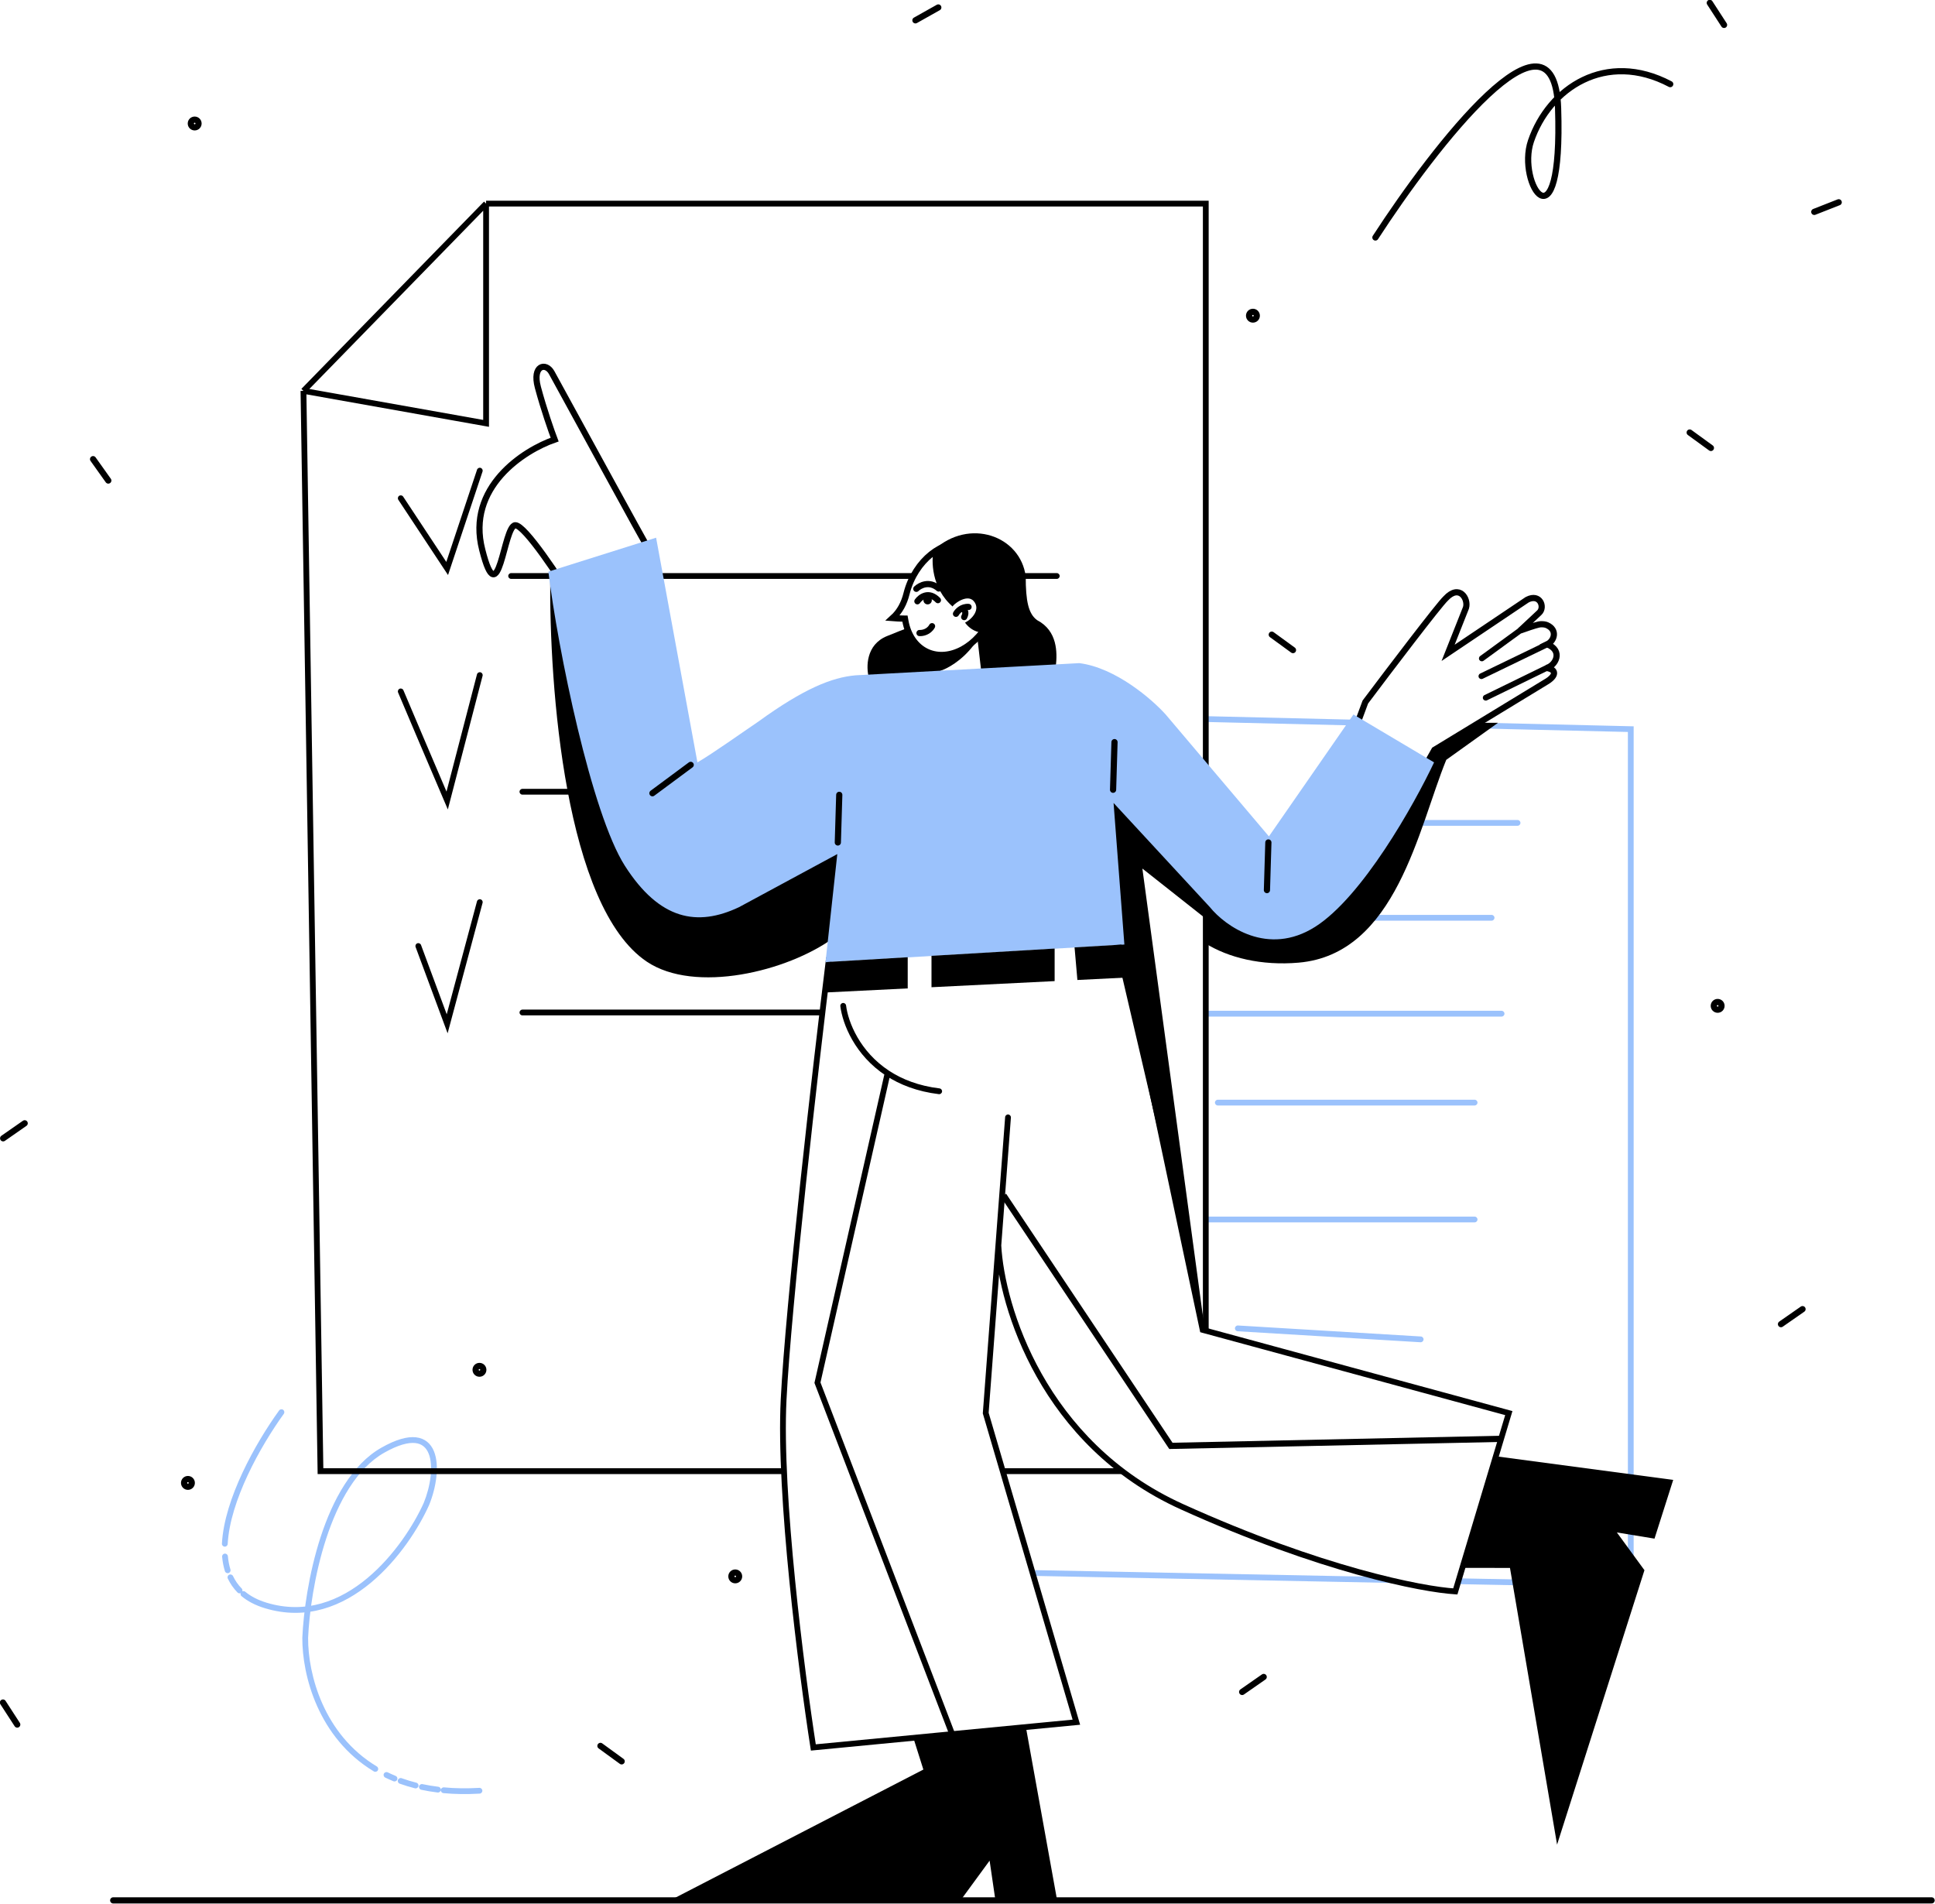
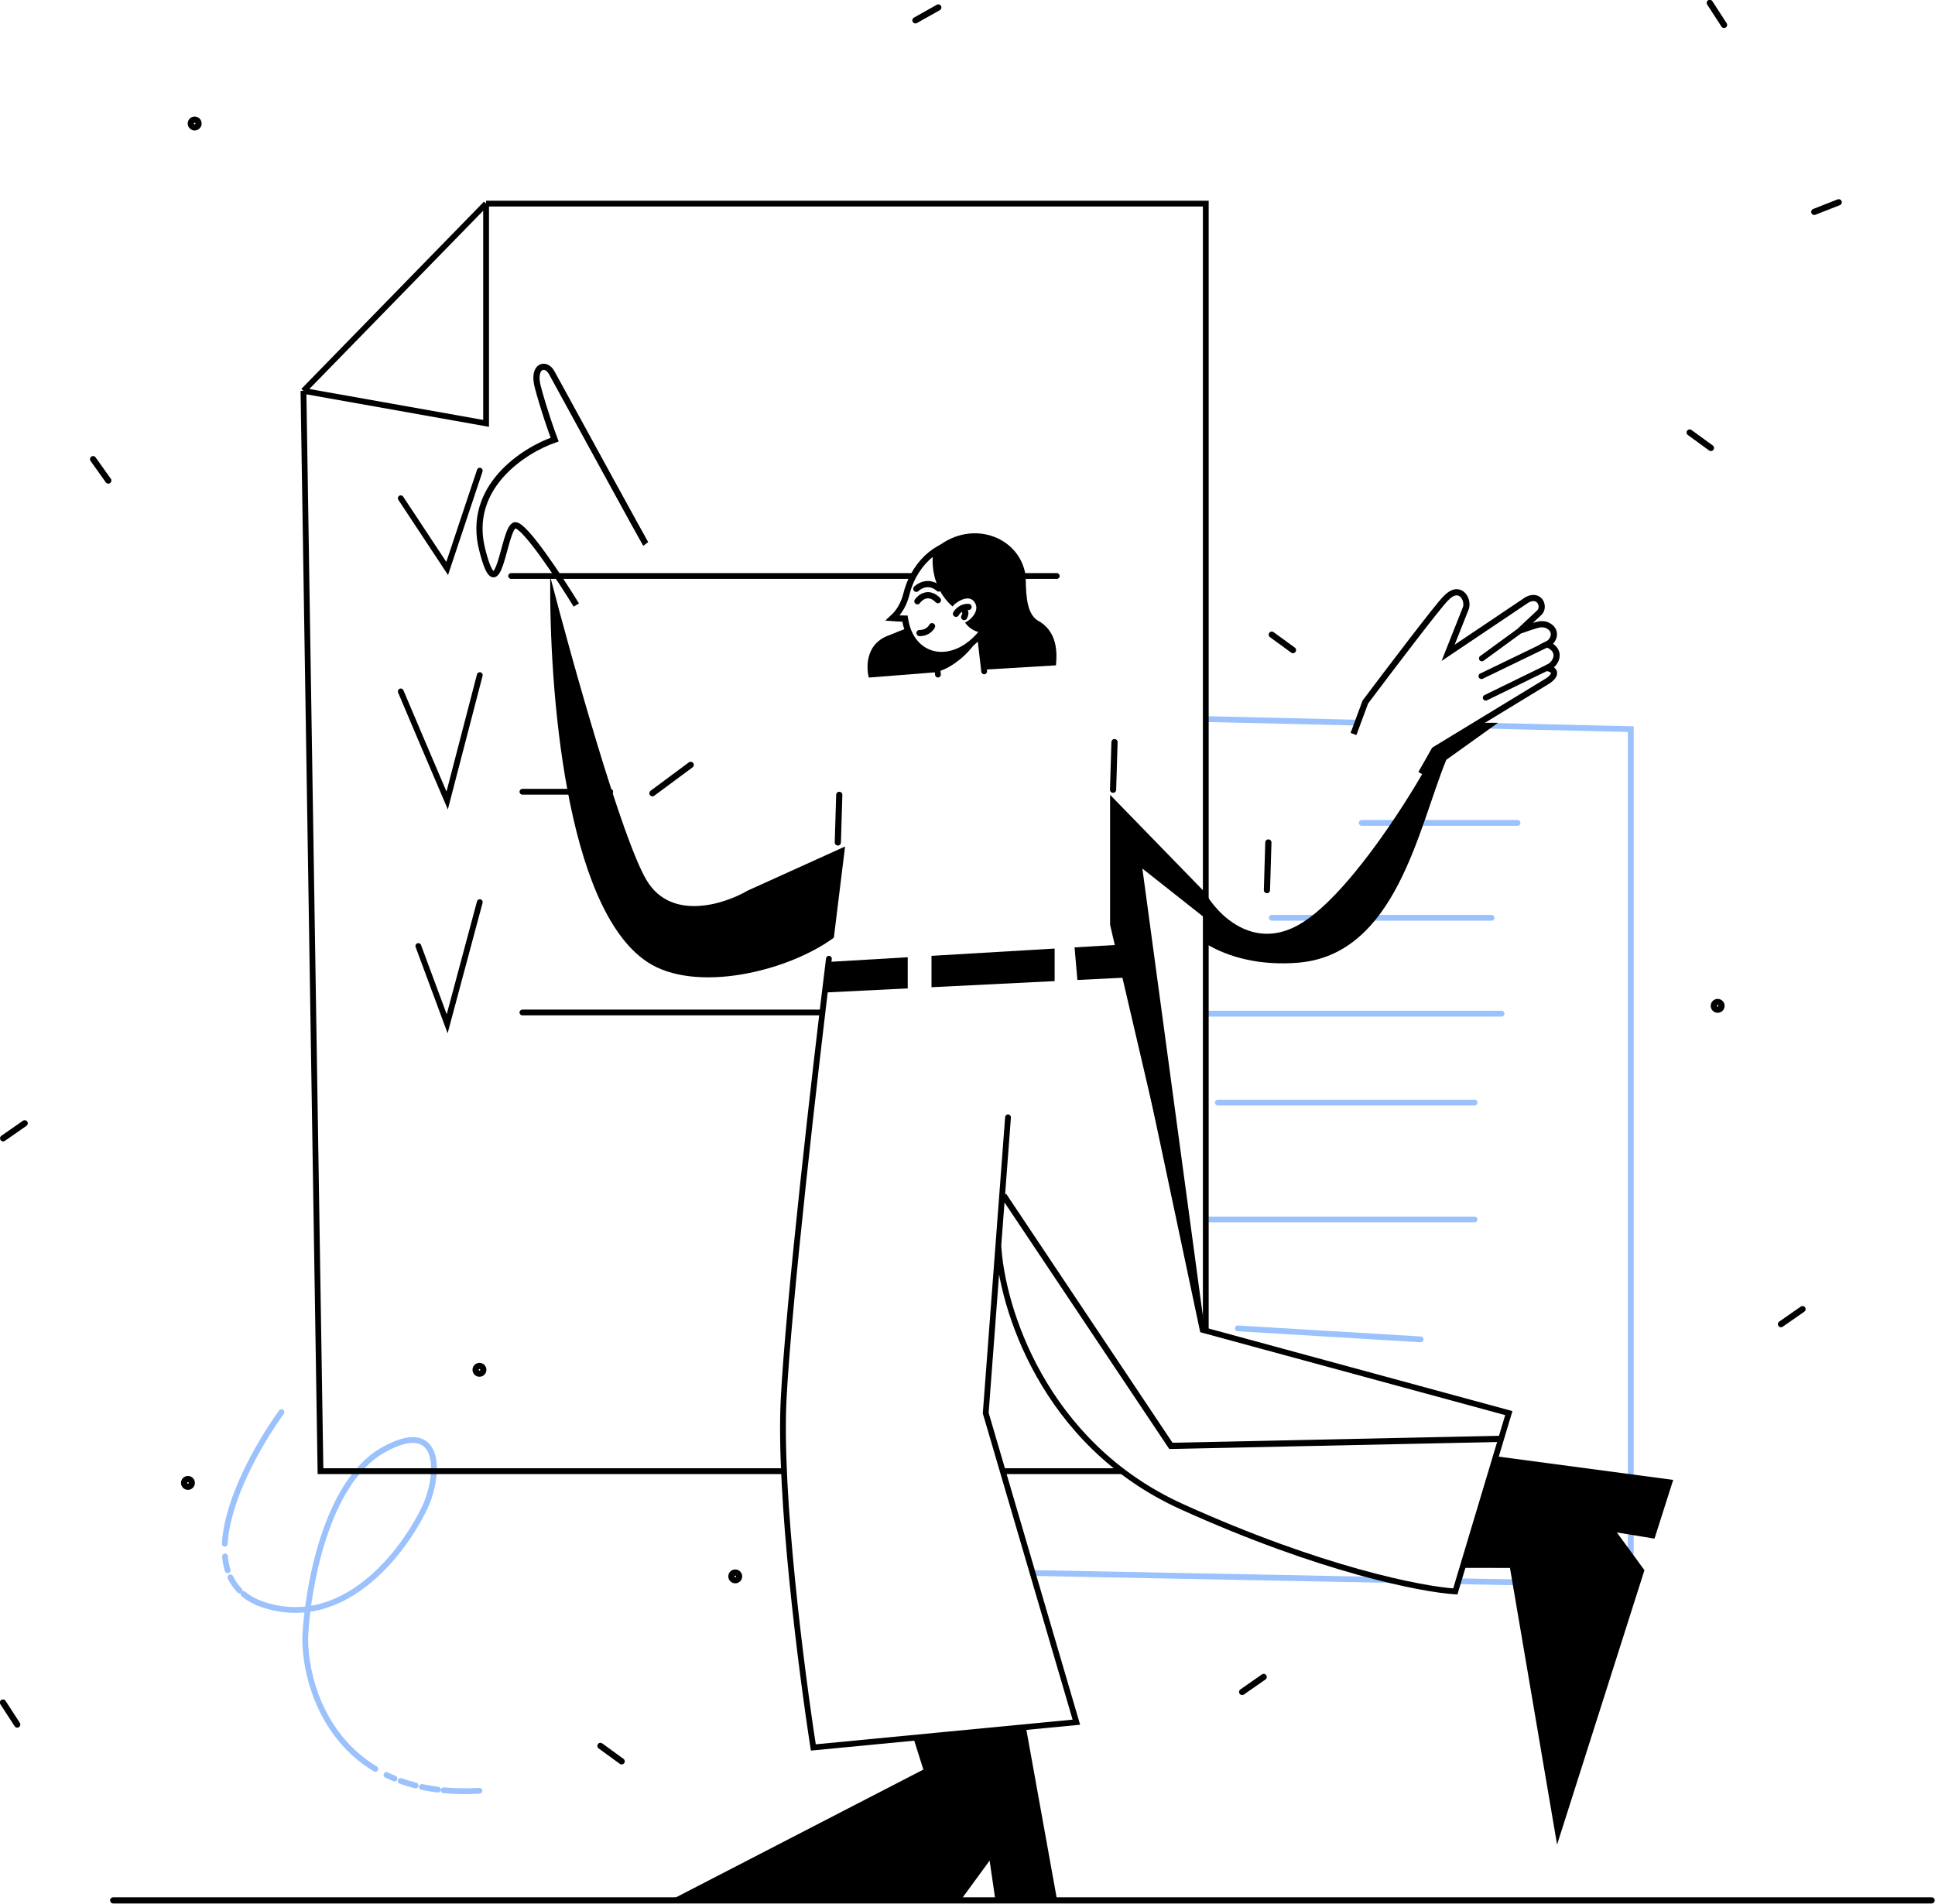
<svg xmlns="http://www.w3.org/2000/svg" width="2500" height="2460" viewBox="0 0 2500 2460" fill="none">
  <g id="15">
    <path id="Oval" fill-rule="evenodd" clip-rule="evenodd" d="M2219.19 1304.55C2221.94 1304.55 2224.17 1302.33 2224.17 1299.58C2224.17 1296.83 2221.94 1294.6 2219.19 1294.6C2216.44 1294.6 2214.21 1296.83 2214.21 1299.58C2214.21 1302.33 2216.44 1304.55 2219.19 1304.55Z" stroke="black" stroke-width="8" />
    <path id="Oval_2" fill-rule="evenodd" clip-rule="evenodd" d="M619.46 1774.8C622.209 1774.8 624.438 1772.57 624.438 1769.82C624.438 1767.07 622.209 1764.84 619.46 1764.84C616.71 1764.84 614.481 1767.07 614.481 1769.82C614.481 1772.57 616.71 1774.8 619.46 1774.8Z" stroke="black" stroke-width="8" />
    <path id="Oval_3" fill-rule="evenodd" clip-rule="evenodd" d="M242.808 1920.92C245.558 1920.92 247.787 1918.69 247.787 1915.94C247.787 1913.19 245.558 1910.96 242.808 1910.96C240.059 1910.96 237.83 1913.19 237.83 1915.94C237.83 1918.69 240.059 1920.92 242.808 1920.92Z" stroke="black" stroke-width="8" />
    <path id="Oval_4" fill-rule="evenodd" clip-rule="evenodd" d="M251.521 164.541C254.271 164.541 256.5 162.312 256.5 159.563C256.5 156.813 254.271 154.584 251.521 154.584C248.772 154.584 246.543 156.813 246.543 159.563C246.543 162.312 248.772 164.541 251.521 164.541Z" stroke="black" stroke-width="8" />
-     <path id="Oval_5" fill-rule="evenodd" clip-rule="evenodd" d="M1618.77 412.855C1621.52 412.855 1623.75 410.626 1623.75 407.876C1623.75 405.127 1621.52 402.898 1618.77 402.898C1616.02 402.898 1613.79 405.127 1613.79 407.876C1613.79 410.626 1616.02 412.855 1618.77 412.855Z" stroke="black" stroke-width="8" />
    <path id="Oval_6" fill-rule="evenodd" clip-rule="evenodd" d="M949.933 2041.69C952.683 2041.69 954.912 2039.47 954.912 2036.72C954.912 2033.97 952.683 2031.74 949.933 2031.74C947.184 2031.74 944.955 2033.97 944.955 2036.72C944.955 2039.47 947.184 2041.69 949.933 2041.69Z" stroke="black" stroke-width="8" />
    <path id="Path" d="M2183.06 558.813L2210.48 578.754" stroke="black" stroke-width="8" stroke-linecap="round" />
    <path id="Shape" d="M366.666 1826.73C367.873 1825.05 367.496 1822.72 365.824 1821.51C364.151 1820.3 361.816 1820.68 360.608 1822.35L366.666 1826.73ZM286.725 1994.38C286.616 1996.44 288.199 1998.2 290.259 1998.31C292.319 1998.42 294.077 1996.84 294.186 1994.78L286.725 1994.38ZM619.679 2317.4C621.739 2317.28 623.31 2315.51 623.189 2313.45C623.068 2311.39 621.3 2309.82 619.241 2309.94L619.679 2317.4ZM573.597 2309.31C571.543 2309.12 569.721 2310.63 569.528 2312.68C569.335 2314.74 570.844 2316.56 572.898 2316.75L573.597 2309.31ZM294.425 2010.69C294.24 2008.64 292.424 2007.12 290.369 2007.3C288.315 2007.49 286.799 2009.31 286.984 2011.36L294.425 2010.69ZM290.584 2029.96C291.2 2031.93 293.295 2033.02 295.264 2032.41C297.233 2031.79 298.331 2029.7 297.715 2027.73L290.584 2029.96ZM301.079 2036.35C300.192 2034.49 297.963 2033.7 296.1 2034.59C294.238 2035.47 293.447 2037.7 294.334 2039.56L301.079 2036.35ZM306.877 2057.54C308.323 2059.01 310.688 2059.03 312.16 2057.58C313.631 2056.14 313.651 2053.77 312.205 2052.3L306.877 2057.54ZM316.872 2056.57C315.28 2055.26 312.926 2055.49 311.613 2057.08C310.301 2058.67 310.527 2061.03 312.119 2062.34L316.872 2056.57ZM343.171 2074.22L342.082 2077.79L342.082 2077.79L343.171 2074.22ZM550.899 1943.24L554.306 1944.77L554.332 1944.72L554.356 1944.66L550.899 1943.24ZM494.618 1873.66L496.459 1876.91L496.459 1876.91L494.618 1873.66ZM394.336 2116.18L390.603 2116.02L390.6 2116.09L390.6 2116.16L394.336 2116.18ZM482.98 2288.68C484.747 2289.75 487.042 2289.18 488.107 2287.41C489.171 2285.64 488.602 2283.35 486.835 2282.28L482.98 2288.68ZM500.951 2289.93C499.095 2289.03 496.86 2289.8 495.96 2291.66C495.059 2293.52 495.834 2295.75 497.69 2296.65L500.951 2289.93ZM508.306 2301.4C510.214 2302.18 512.396 2301.27 513.18 2299.36C513.964 2297.45 513.053 2295.27 511.144 2294.49L508.306 2301.4ZM518.927 2297.48C516.987 2296.78 514.846 2297.79 514.145 2299.73C513.444 2301.67 514.449 2303.81 516.389 2304.51L518.927 2297.48ZM536.069 2310.51C538.069 2311.02 540.1 2309.8 540.605 2307.8C541.11 2305.8 539.898 2303.77 537.898 2303.27L536.069 2310.51ZM545.845 2305.12C543.827 2304.69 541.842 2305.98 541.412 2308C540.981 2310.01 542.268 2312 544.285 2312.43L545.845 2305.12ZM565.391 2315.95C567.439 2316.2 569.303 2314.74 569.555 2312.7C569.807 2310.65 568.352 2308.78 566.304 2308.53L565.391 2315.95ZM360.608 1822.35C345.176 1843.73 327.499 1872.31 313.292 1902.7C299.11 1933.03 288.25 1965.44 286.725 1994.38L294.186 1994.78C295.638 1967.22 306.053 1935.82 320.06 1905.86C334.041 1875.96 351.467 1847.78 366.666 1826.73L360.608 1822.35ZM619.241 2309.94C602.898 2310.9 587.707 2310.64 573.597 2309.31L572.898 2316.75C587.415 2318.12 602.987 2318.38 619.679 2317.4L619.241 2309.94ZM286.984 2011.36C287.565 2017.81 288.735 2024.04 290.584 2029.96L297.715 2027.73C296.044 2022.38 294.965 2016.68 294.425 2010.69L286.984 2011.36ZM294.334 2039.56C297.459 2046.12 301.598 2052.17 306.877 2057.54L312.205 2052.3C307.532 2047.55 303.863 2042.19 301.079 2036.35L294.334 2039.56ZM312.119 2062.34C320.06 2068.89 329.98 2074.11 342.082 2077.79L344.26 2070.65C332.953 2067.2 323.945 2062.41 316.872 2056.57L312.119 2062.34ZM342.082 2077.79C396.064 2094.24 442.879 2075.06 479.124 2044.94C515.303 2014.87 541.346 1973.63 554.306 1944.77L547.491 1941.71C534.87 1969.81 509.442 2010.03 474.349 2039.19C439.322 2068.3 395.064 2086.13 344.26 2070.65L342.082 2077.79ZM554.356 1944.66C558.973 1933.38 562.403 1920.59 563.768 1908.37C565.124 1896.22 564.48 1884.26 560.583 1874.88C556.589 1865.26 549.125 1858.33 537.439 1857.02C526.142 1855.76 511.449 1859.83 492.776 1870.41L496.459 1876.91C514.625 1866.62 527.635 1863.45 536.609 1864.45C545.194 1865.41 550.568 1870.24 553.683 1877.74C556.896 1885.48 557.632 1896 556.343 1907.54C555.061 1919.01 551.82 1931.13 547.442 1941.83L554.356 1944.66ZM492.776 1870.41C454.67 1892 429.909 1937.93 414.32 1985.62C398.676 2033.48 391.98 2084.02 390.603 2116.02L398.068 2116.34C399.42 2084.89 406.027 2035.04 421.422 1987.94C436.873 1940.67 460.888 1897.06 496.459 1876.91L492.776 1870.41ZM390.6 2116.16C390.364 2164.75 411.207 2245.45 482.98 2288.68L486.835 2282.28C418.14 2240.91 397.842 2163.28 398.071 2116.2L390.6 2116.16ZM497.69 2296.65C501.129 2298.32 504.667 2299.9 508.306 2301.4L511.144 2294.49C507.645 2293.05 504.249 2291.53 500.951 2289.93L497.69 2296.65ZM516.389 2304.51C522.663 2306.77 529.22 2308.78 536.069 2310.51L537.898 2303.27C531.282 2301.6 524.962 2299.66 518.927 2297.48L516.389 2304.51ZM544.285 2312.43C551.049 2313.87 558.082 2315.05 565.391 2315.95L566.304 2308.53C559.201 2307.66 552.385 2306.52 545.845 2305.12L544.285 2312.43Z" fill="#9BC2FC" />
-     <path id="Path_2" d="M1777.01 306.837C1853.67 188.569 2008.21 -10.385 2013.05 139.942C2019.12 327.85 1959.2 237.28 1978.01 182.218C2001.47 113.535 2075 64.888 2157.91 108.691" stroke="black" stroke-width="8" stroke-linecap="round" />
    <path id="Path_3" d="M1643.11 819.981L1670.52 839.929" stroke="black" stroke-width="8" stroke-linecap="round" />
    <path id="Path_4" d="M1182.72 26.265L1212.27 9.653" stroke="black" stroke-width="8" stroke-linecap="round" />
    <path id="Path_5" d="M775.754 2255.74L803.173 2275.68" stroke="black" stroke-width="8" stroke-linecap="round" />
    <path id="Path_6" d="M31.89 1451.33L4.071 1470.71" stroke="black" stroke-width="8" stroke-linecap="round" />
    <path id="Path_7" d="M1632.68 2166.66L1604.86 2186.03" stroke="black" stroke-width="8" stroke-linecap="round" />
    <path id="Path_8" d="M2328.85 1691.44L2301.02 1710.82" stroke="black" stroke-width="8" stroke-linecap="round" />
    <path id="Path_9" d="M139.917 620.865L120.259 593.243" stroke="black" stroke-width="8" stroke-linecap="round" />
    <path id="Path_10" d="M2344.03 273.749L2375.59 261.351" stroke="black" stroke-width="8" stroke-linecap="round" />
    <path id="Path_11" d="M2209.02 3.736L2227.46 32.183" stroke="black" stroke-width="8" stroke-linecap="round" />
    <path id="Path_12" d="M3.827 2199.7L22.269 2228.14" stroke="black" stroke-width="8" stroke-linecap="round" />
    <path id="Shape_2" d="M2106.95 942.068H2110.68V938.42L2107.03 938.333L2106.95 942.068ZM2106.95 2047.3L2106.87 2051.03L2110.68 2051.11V2047.3H2106.95ZM1557.03 932.756L1751.65 937.369L1751.83 929.9L1557.21 925.287L1557.03 932.756ZM1337.13 2036.12L1795.17 2045.09L1795.32 2037.62L1337.28 2028.65L1337.13 2036.12ZM1903.17 940.964L2106.86 945.802L2107.03 938.333L1903.35 933.496L1903.17 940.964ZM2103.21 942.068V2047.3H2110.68V942.068H2103.21ZM2107.02 2043.56L1883.04 2039.22L1882.9 2046.69L2106.87 2051.03L2107.02 2043.56Z" fill="#9BC2FC" />
    <path id="Shape_3" d="M1759.31 1059.44C1757.25 1059.44 1755.57 1061.11 1755.57 1063.17C1755.57 1065.24 1757.25 1066.91 1759.31 1066.91V1059.44ZM1960.66 1066.91C1962.73 1066.91 1964.4 1065.24 1964.4 1063.17C1964.4 1061.11 1962.73 1059.44 1960.66 1059.44V1066.91ZM1643.14 1182.06C1641.08 1182.06 1639.41 1183.73 1639.41 1185.79C1639.41 1187.86 1641.08 1189.53 1643.14 1189.53V1182.06ZM1927.11 1189.53C1929.17 1189.53 1930.84 1187.86 1930.84 1185.79C1930.84 1183.73 1929.17 1182.06 1927.11 1182.06V1189.53ZM1559.25 1305.96C1557.19 1305.96 1555.52 1307.64 1555.52 1309.7C1555.52 1311.76 1557.19 1313.44 1559.25 1313.44V1305.96ZM1940.02 1313.44C1942.08 1313.44 1943.75 1311.76 1943.75 1309.7C1943.75 1307.64 1942.08 1305.96 1940.02 1305.96V1313.44ZM1573.45 1420.84C1571.39 1420.84 1569.71 1422.51 1569.71 1424.58C1569.71 1426.64 1571.39 1428.31 1573.45 1428.31V1420.84ZM1905.16 1428.31C1907.23 1428.31 1908.9 1426.64 1908.9 1424.58C1908.9 1422.51 1907.23 1420.84 1905.16 1420.84V1428.31ZM1559.25 1571.86C1557.19 1571.86 1555.52 1573.53 1555.52 1575.59C1555.52 1577.66 1557.19 1579.33 1559.25 1579.33V1571.86ZM1905.16 1579.33C1907.23 1579.33 1908.9 1577.66 1908.9 1575.59C1908.9 1573.53 1907.23 1571.86 1905.16 1571.86V1579.33ZM1599.48 1712.55C1597.43 1712.43 1595.66 1714 1595.53 1716.06C1595.41 1718.12 1596.98 1719.89 1599.04 1720.01L1599.48 1712.55ZM1835.24 1734.21C1837.3 1734.33 1839.07 1732.76 1839.2 1730.7C1839.32 1728.64 1837.75 1726.87 1835.69 1726.75L1835.24 1734.21ZM1759.31 1066.91H1960.66V1059.44H1759.31V1066.91ZM1643.14 1189.53H1927.11V1182.06H1643.14V1189.53ZM1559.25 1313.44H1940.02V1305.96H1559.25V1313.44ZM1573.45 1428.31H1905.16V1420.84H1573.45V1428.31ZM1559.25 1579.33H1905.16V1571.86H1559.25V1579.33ZM1599.04 1720.01L1835.24 1734.21L1835.69 1726.75L1599.48 1712.55L1599.04 1720.01Z" fill="#9BC2FC" />
    <path id="Shape_4" d="M414.063 1900.76L410.328 1900.82L410.386 1904.5H414.063V1900.76ZM628.025 547.006L627.37 550.684L631.761 551.465V547.006H628.025ZM1557.85 263.059H1561.59V259.323H1557.85V263.059ZM394.742 507.622L630.699 265.667L625.351 260.451L389.393 502.406L394.742 507.622ZM388.333 505.073L410.328 1900.82L417.799 1900.7L395.803 504.955L388.333 505.073ZM414.063 1904.5H1014.09V1897.03H414.063V1904.5ZM391.413 508.692L627.37 550.684L628.68 543.328L392.722 501.336L391.413 508.692ZM631.761 547.006V263.059H624.289V547.006H631.761ZM628.025 266.794H1557.85V259.323H628.025V266.794ZM1554.12 263.059V1718.49H1561.59V263.059H1554.12ZM1450.23 1897.03H1296.51V1904.5H1450.23V1897.03Z" fill="black" />
    <path id="Shape_5" d="M543.968 1220.98C543.25 1219.05 541.101 1218.06 539.166 1218.78C537.232 1219.49 536.246 1221.64 536.963 1223.58L543.968 1220.98ZM577.739 1322.75L574.236 1324.05L578.313 1335.04L581.347 1323.72L577.739 1322.75ZM623.483 1166.52C624.017 1164.53 622.834 1162.48 620.842 1161.95C618.849 1161.41 616.8 1162.59 616.266 1164.59L623.483 1166.52ZM521.245 891.913C520.479 889.997 518.305 889.066 516.39 889.832C514.474 890.598 513.542 892.772 514.309 894.688L521.245 891.913ZM577.739 1034.29L574.303 1035.75L578.6 1045.82L581.354 1035.23L577.739 1034.29ZM623.49 873.172C624.009 871.175 622.811 869.136 620.814 868.617C618.818 868.097 616.778 869.295 616.259 871.292L623.49 873.172ZM520.894 641.67C519.756 639.948 517.439 639.475 515.718 640.612C513.996 641.75 513.523 644.067 514.66 645.788L520.894 641.67ZM577.739 734.482L574.622 736.541L578.854 742.947L581.282 735.663L577.739 734.482ZM623.418 609.257C624.071 607.3 623.013 605.185 621.056 604.532C619.099 603.88 616.983 604.938 616.331 606.895L623.418 609.257ZM660.389 740.471C658.326 740.471 656.653 742.143 656.653 744.206C656.653 746.269 658.326 747.942 660.389 747.942V740.471ZM1177.76 747.942C1179.83 747.942 1181.5 746.269 1181.5 744.206C1181.5 742.143 1179.83 740.471 1177.76 740.471V747.942ZM1365.34 747.942C1367.41 747.942 1369.08 746.269 1369.08 744.206C1369.08 742.143 1367.41 740.471 1365.34 740.471V747.942ZM1213.38 740.471C1211.32 740.471 1209.65 742.143 1209.65 744.206C1209.65 746.269 1211.32 747.942 1213.38 747.942V740.471ZM674.974 1019.22C672.911 1019.22 671.239 1020.89 671.239 1022.95C671.239 1025.01 672.911 1026.69 674.974 1026.69V1019.22ZM788.419 1026.69C790.482 1026.69 792.154 1025.01 792.154 1022.95C792.154 1020.89 790.482 1019.22 788.419 1019.22V1026.69ZM674.974 1304.43C672.911 1304.43 671.239 1306.1 671.239 1308.17C671.239 1310.23 672.911 1311.9 674.974 1311.9V1304.43ZM1062.3 1311.9C1064.36 1311.9 1066.03 1310.23 1066.03 1308.17C1066.03 1306.1 1064.36 1304.43 1062.3 1304.43V1311.9ZM536.963 1223.58L574.236 1324.05L581.241 1321.46L543.968 1220.98L536.963 1223.58ZM581.347 1323.72L623.483 1166.52L616.266 1164.59L574.13 1321.79L581.347 1323.72ZM514.309 894.688C516.922 901.222 555.414 991.505 574.303 1035.75L581.174 1032.82C562.248 988.484 523.817 898.341 521.245 891.913L514.309 894.688ZM581.354 1035.23L623.49 873.172L616.259 871.292L574.123 1033.35L581.354 1035.23ZM514.66 645.788L574.622 736.541L580.855 732.422L520.894 641.67L514.66 645.788ZM581.282 735.663L623.418 609.257L616.331 606.895L574.195 733.3L581.282 735.663ZM660.389 747.942H1177.76V740.471H660.389V747.942ZM1365.34 740.471H1213.38V747.942H1365.34V740.471ZM674.974 1026.69H788.419V1019.22H674.974V1026.69ZM674.974 1311.9H1062.3V1304.43H674.974V1311.9Z" fill="black" />
    <path id="Path_13" d="M835.718 1242.51C730.18 1171.67 709.457 888.519 710.892 745.046C739.229 854.087 803.863 1085.31 835.718 1137.82C867.573 1190.33 935.793 1168.3 965.92 1150.72L1091.83 1093.69C1087.68 1127.35 1082.71 1167.66 1077.32 1211.54C1017.27 1255.52 897.672 1284.08 835.718 1242.51Z" fill="black" />
    <path id="Path_14" d="M1434.23 1194.93L1556.89 1720.84L1475.94 1122.2L1556.89 1186.14V1218.55C1587.07 1237.45 1629.74 1247.92 1677.79 1243.77C1803.9 1232.88 1832.63 1069.67 1868.55 981.729L1935.43 933.868H1910.74L1855.04 968.225L1843.34 989.835C1812.92 1044.23 1737.23 1161.41 1677.79 1194.93C1618.35 1228.46 1572.43 1180.96 1556.89 1153.03L1434.23 1026.92V1194.93Z" fill="black" />
    <path id="Shape_6" d="M1074.66 1239.13C1074.91 1237.08 1073.46 1235.22 1071.41 1234.96C1069.37 1234.71 1067.5 1236.16 1067.25 1238.21L1074.66 1239.13ZM1012.42 1808.47L1008.69 1808.28L1008.69 1808.28L1012.42 1808.47ZM1050.82 2257.74L1047.13 2258.31L1047.67 2261.79L1051.18 2261.46L1050.82 2257.74ZM1390.66 2225.1L1391.02 2228.82L1395.52 2228.39L1394.24 2224.05L1390.66 2225.1ZM1273.54 1825.74L1269.82 1825.46L1269.76 1826.14L1269.96 1826.79L1273.54 1825.74ZM1293.6 1609.29C1293.75 1607.23 1292.21 1605.44 1290.15 1605.28C1288.1 1605.13 1286.3 1606.67 1286.15 1608.73L1293.6 1609.29ZM1306.07 1443.95C1306.22 1441.89 1304.68 1440.1 1302.62 1439.94C1300.57 1439.78 1298.77 1441.33 1298.62 1443.38L1306.07 1443.95ZM1286.15 1608.73C1285.99 1610.78 1287.54 1612.58 1289.59 1612.73C1291.65 1612.89 1293.44 1611.35 1293.6 1609.29L1286.15 1608.73ZM1293.6 1608.81C1293.5 1606.75 1291.74 1605.17 1289.68 1605.28C1287.62 1605.39 1286.03 1607.15 1286.14 1609.21L1293.6 1608.81ZM1880.26 2056.14L1880.03 2059.87L1882.98 2060.05L1883.83 2057.21L1880.26 2056.14ZM1949.37 1825.74L1952.95 1826.82L1954.05 1823.14L1950.35 1822.14L1949.37 1825.74ZM1553.85 1718.23L1550.2 1719L1550.67 1721.23L1552.87 1721.83L1553.85 1718.23ZM1448.24 1201.35C1447.81 1199.33 1445.83 1198.04 1443.81 1198.47C1441.79 1198.9 1440.5 1200.88 1440.93 1202.9L1448.24 1201.35ZM1067.25 1238.21C1049.96 1377.7 1014.84 1685.24 1008.69 1808.28L1016.15 1808.65C1022.29 1685.94 1057.37 1378.68 1074.66 1239.13L1067.25 1238.21ZM1008.69 1808.28C1002.53 1931.6 1031.78 2159.79 1047.13 2258.31L1054.51 2257.16C1039.15 2158.57 1010.04 1931.1 1016.15 1808.65L1008.69 1808.28ZM1051.18 2261.46L1391.02 2228.82L1390.3 2221.38L1050.46 2254.02L1051.18 2261.46ZM1394.24 2224.05L1277.13 1824.69L1269.96 1826.79L1387.07 2226.15L1394.24 2224.05ZM1277.27 1826.02L1293.6 1609.29L1286.15 1608.73L1269.82 1825.46L1277.27 1826.02ZM1298.62 1443.38L1286.15 1608.73L1293.6 1609.29L1306.07 1443.95L1298.62 1443.38ZM1286.14 1609.21C1290.34 1688.71 1344.03 1867.93 1525.44 1950.1L1528.52 1943.3C1350.51 1862.66 1297.71 1686.6 1293.6 1608.81L1286.14 1609.21ZM1525.44 1950.1C1705.41 2031.63 1836.56 2057.28 1880.03 2059.87L1880.48 2052.41C1838.19 2049.89 1707.96 2024.58 1528.52 1943.3L1525.44 1950.1ZM1883.83 2057.21L1952.95 1826.82L1945.79 1824.67L1876.68 2055.07L1883.83 2057.21ZM1950.35 1822.14L1554.83 1714.62L1552.87 1721.83L1948.39 1829.35L1950.35 1822.14ZM1557.51 1717.45L1448.24 1201.35L1440.93 1202.9L1550.2 1719L1557.51 1717.45Z" fill="black" />
    <path id="Path_15" d="M1285.7 2452.72H1365.34L1325.14 2229.83L1180.2 2245.84L1192.98 2286.3L870.824 2452.72H1242.9L1278.57 2403.98L1285.7 2452.72Z" fill="black" />
    <path id="Path_16" d="M2137.6 1987.94L2161.76 1912.04L1935.1 1881.88L1891.59 2025.7L1950.88 2025.8L2011.73 2383.26L2124.61 2028.71L2088.99 1979.95L2137.6 1987.94Z" fill="black" />
    <path id="Path_17" fill-rule="evenodd" clip-rule="evenodd" d="M1169.76 802.293L1169.21 799.249L1166.12 799.212C1162.19 799.174 1157.42 798.875 1153.28 798.549C1162.52 790.19 1168.15 779.395 1171.23 766.955C1172.55 761.602 1174.38 756.217 1176.73 750.889C1185.21 731.674 1198.82 717.047 1213.83 708.856C1228.82 700.668 1245 698.987 1259.01 705.173C1273.03 711.36 1282.69 724.447 1286.75 741.043C1290.8 757.645 1289.16 777.555 1280.69 796.774C1272.21 815.993 1258.59 830.618 1243.59 838.808C1228.6 846.998 1212.42 848.679 1198.4 842.488C1183.2 835.773 1173.1 820.924 1169.76 802.293Z" stroke="black" stroke-width="8" />
    <path id="Path_18" d="M1230.89 783.737C1203.02 759.809 1203.22 723.61 1206.27 710.78C1252.42 668.36 1318.56 692.395 1325.22 744.809C1325.22 776.631 1328.69 793.132 1340 801.276C1366.54 815.097 1365.89 843.496 1364.25 859.653L1271.34 865.181L1265.3 816.843C1255.99 815.022 1249.33 808.205 1246.85 804.423C1256.09 799.856 1267.17 787.062 1258.02 776.631C1248.87 766.19 1229.65 782.645 1230.89 783.737Z" fill="black" />
    <path id="Path_19" d="M1183.87 760.756C1188.51 756.239 1200.79 749.836 1212.82 760.349" stroke="black" stroke-width="8" stroke-linecap="round" />
    <path id="Path_20" d="M1187.99 817.89C1191.61 818.151 1199.93 816.741 1204.2 809.046" stroke="black" stroke-width="8" stroke-linecap="round" />
    <path id="Path_21" d="M1185.27 776.864C1189.17 771.308 1199.92 763.239 1211.77 775.398" stroke="black" stroke-width="8" stroke-linecap="round" />
-     <path id="Oval_7" d="M1198.78 780.878C1201.77 780.713 1204.07 778.155 1203.9 775.164C1203.73 772.173 1201.18 769.883 1198.19 770.048C1195.2 770.213 1192.9 772.772 1193.07 775.762C1193.23 778.753 1195.79 781.044 1198.78 780.878Z" fill="black" />
    <path id="Path_22" d="M1235.14 793.029C1236.88 789.845 1242.56 783.606 1251.34 784.176" stroke="black" stroke-width="8" stroke-linecap="round" />
    <path id="Path_23" d="M1243.14 786.633C1245.53 787.268 1249.4 790.293 1245.7 797.279" stroke="black" stroke-width="8" stroke-linecap="round" />
    <path id="Shape_7" d="M1213.3 848.37C1213.09 846.317 1211.27 844.816 1209.21 845.018C1207.16 845.22 1205.66 847.048 1205.86 849.101L1213.3 848.37ZM1208.11 871.991C1208.31 874.044 1210.14 875.545 1212.19 875.343C1214.25 875.141 1215.75 873.313 1215.55 871.259L1208.11 871.991ZM1270.22 823.697C1269.98 821.648 1268.13 820.179 1266.08 820.417C1264.03 820.655 1262.56 822.509 1262.8 824.558L1270.22 823.697ZM1267.82 867.862C1268.06 869.912 1269.91 871.38 1271.96 871.143C1274.01 870.905 1275.48 869.051 1275.24 867.001L1267.82 867.862ZM1205.86 849.101L1208.11 871.991L1215.55 871.259L1213.3 848.37L1205.86 849.101ZM1262.8 824.558L1267.82 867.862L1275.24 867.001L1270.22 823.697L1262.8 824.558Z" fill="black" />
    <path id="Path_24" d="M1214.79 866.741L1208.23 844.729C1229.25 846.746 1250.3 837.884 1258.2 833.196C1242.38 854.358 1222.66 864.378 1214.79 866.741Z" fill="black" />
    <path id="Path_25" d="M146.256 2455.32H2495.61" stroke="black" stroke-width="8" stroke-linecap="round" />
    <path id="Path_26" d="M1836 999.399L1853.3 968.879L1997.03 881.393C2011.18 873.297 2011.23 864.92 1998.08 862.977C2009.42 860.278 2020.2 841.003 1999.09 832.421C2008.1 828.087 2012.8 813.902 1998.56 807.654C1997.08 807 1992.95 805.936 1988.24 806.86C1983.53 807.785 1970.21 812.417 1964.14 814.611L1988.74 791.582C1996.37 784.447 1989.64 766.358 1973.1 774.865L1870.94 843.487L1894.01 785.306C1897.54 773.782 1885.6 754.133 1867.87 773.194C1858.95 781.533 1794.92 865.863 1764.02 906.991L1748.7 948.325" stroke="black" stroke-width="8" />
    <path id="Shape_8" d="M2000.37 866.147C2002.22 865.242 2002.99 863.005 2002.08 861.151C2001.18 859.298 1998.94 858.528 1997.09 859.433L2000.37 866.147ZM1917.9 898.096C1916.04 899.001 1915.27 901.238 1916.18 903.092C1917.08 904.946 1919.32 905.715 1921.17 904.81L1917.9 898.096ZM2001.66 835.363C2003.52 834.465 2004.3 832.231 2003.4 830.374C2002.5 828.516 2000.27 827.739 1998.41 828.637L2001.66 835.363ZM1912.32 870.279C1910.47 871.178 1909.69 873.411 1910.59 875.269C1911.49 877.126 1913.72 877.903 1915.58 877.005L1912.32 870.279ZM1969.49 815.229C1971.16 814.014 1971.53 811.677 1970.31 810.01C1969.1 808.343 1966.76 807.977 1965.09 809.193L1969.49 815.229ZM1912.31 847.688C1910.64 848.903 1910.28 851.24 1911.49 852.907C1912.71 854.574 1915.04 854.94 1916.71 853.724L1912.31 847.688ZM1997.09 859.433L1917.9 898.096L1921.17 904.81L2000.37 866.147L1997.09 859.433ZM1998.41 828.637L1912.32 870.279L1915.58 877.005L2001.66 835.363L1998.41 828.637ZM1965.09 809.193L1912.31 847.688L1916.71 853.724L1969.49 815.229L1965.09 809.193Z" fill="black" />
    <path id="Path_27" d="M834.272 702.824C832.75 700.788 752.642 554.391 712.773 481.446C705.243 467.669 687.327 472.03 694.961 500.529C702.595 529.029 712.561 557.358 716.59 567.96C676.724 581.744 602.211 629.54 623.077 710.457C644.705 796.335 650.431 679.286 665.698 678.65C677.912 678.141 723.374 747.141 744.582 781.701" stroke="black" stroke-width="8" />
    <path id="Path_28" d="M1207.37 845.579C1187.9 843.963 1175.13 822.708 1171.17 812.277C1174.17 810.829 1173.32 810.717 1145.97 821.84C1118.64 832.953 1118.95 862.183 1122.52 875.407L1210.84 868.459L1207.37 845.579Z" fill="black" />
-     <path id="Path_29" d="M1105.56 872.512L1394.43 856.776C1441.31 862.641 1488.37 903.452 1506.04 923.129L1639.42 1080.64L1748.65 923.129L1852.82 985.008C1826.99 1039.75 1760.08 1158.89 1699.12 1197.5C1638.15 1236.12 1583.1 1196.65 1563.2 1172.09L1438.72 1037.44L1452.69 1220.36L1066.54 1243.23L1081.78 1103.5L954.78 1172.09C901.063 1197.5 852.361 1188.97 807.404 1118.75C764.11 1051.11 720.712 839.042 708.486 738.563L847.673 694.709L901.063 985.008C920.451 973.885 960.056 945.579 979.883 932.234C1038.23 889.901 1074.96 875.08 1105.56 872.512Z" fill="#9BC2FC" />
    <path id="Path_30" d="M1082.47 1088.48L1084.32 1026.95" stroke="black" stroke-width="8" stroke-linecap="round" />
    <path id="Path_31" d="M1438.08 1020.37L1439.93 958.849" stroke="black" stroke-width="8" stroke-linecap="round" />
    <path id="Path_32" d="M1636.87 1150.01L1638.72 1088.48" stroke="black" stroke-width="8" stroke-linecap="round" />
    <path id="Path_33" d="M842.937 1024.88L892.377 988.22" stroke="black" stroke-width="8" stroke-linecap="round" />
    <path id="Path_34" d="M1064.37 1282.41L1068.62 1242.93L1172.76 1236.77V1277.03L1064.37 1282.41Z" fill="black" />
    <path id="Path_35" d="M1448.83 1220.45L1458.03 1262.87L1391.98 1266.15L1388.32 1224.03L1448.83 1220.45Z" fill="black" />
    <path id="Path_36" d="M1203.48 1275.51V1234.96L1362.58 1225.55V1267.61L1203.48 1275.51Z" fill="black" />
-     <path id="Shape_9" d="M1093.12 1299.11C1092.87 1297.06 1091 1295.61 1088.95 1295.87C1086.91 1296.13 1085.45 1297.99 1085.71 1300.04L1093.12 1299.11ZM1144.71 1389.79C1146.44 1390.92 1148.75 1390.43 1149.88 1388.71C1151.01 1386.98 1150.53 1384.66 1148.8 1383.53L1144.71 1389.79ZM1212.96 1413.66C1215.01 1413.91 1216.87 1412.45 1217.12 1410.4C1217.37 1408.35 1215.91 1406.49 1213.86 1406.24L1212.96 1413.66ZM1148.8 1383.53C1147.08 1382.4 1144.76 1382.89 1143.63 1384.62C1142.5 1386.34 1142.99 1388.66 1144.71 1389.79L1148.8 1383.53ZM1150.4 1387.49C1150.86 1385.47 1149.6 1383.47 1147.58 1383.02C1145.57 1382.56 1143.57 1383.82 1143.11 1385.83L1150.4 1387.49ZM1056.15 1786.45L1052.51 1785.63L1052.26 1786.73L1052.66 1787.79L1056.15 1786.45ZM1226.55 2241.41C1227.29 2243.33 1229.45 2244.3 1231.38 2243.56C1233.3 2242.82 1234.27 2240.66 1233.53 2238.73L1226.55 2241.41ZM1085.71 1300.04C1088.62 1323.29 1104.59 1363.52 1144.71 1389.79L1148.8 1383.53C1110.82 1358.68 1095.81 1320.58 1093.12 1299.11L1085.71 1300.04ZM1213.86 1406.24C1186.94 1402.98 1165.59 1394.52 1148.8 1383.53L1144.71 1389.79C1162.49 1401.42 1184.94 1410.26 1212.96 1413.66L1213.86 1406.24ZM1143.11 1385.83L1052.51 1785.63L1059.8 1787.28L1150.4 1387.49L1143.11 1385.83ZM1052.66 1787.79L1226.55 2241.41L1233.53 2238.73L1059.64 1785.12L1052.66 1787.79Z" fill="black" />
    <path id="Path_37" d="M1296.57 1544.52L1512.79 1868.1L1937.68 1859.03" stroke="black" stroke-width="8" />
  </g>
</svg>